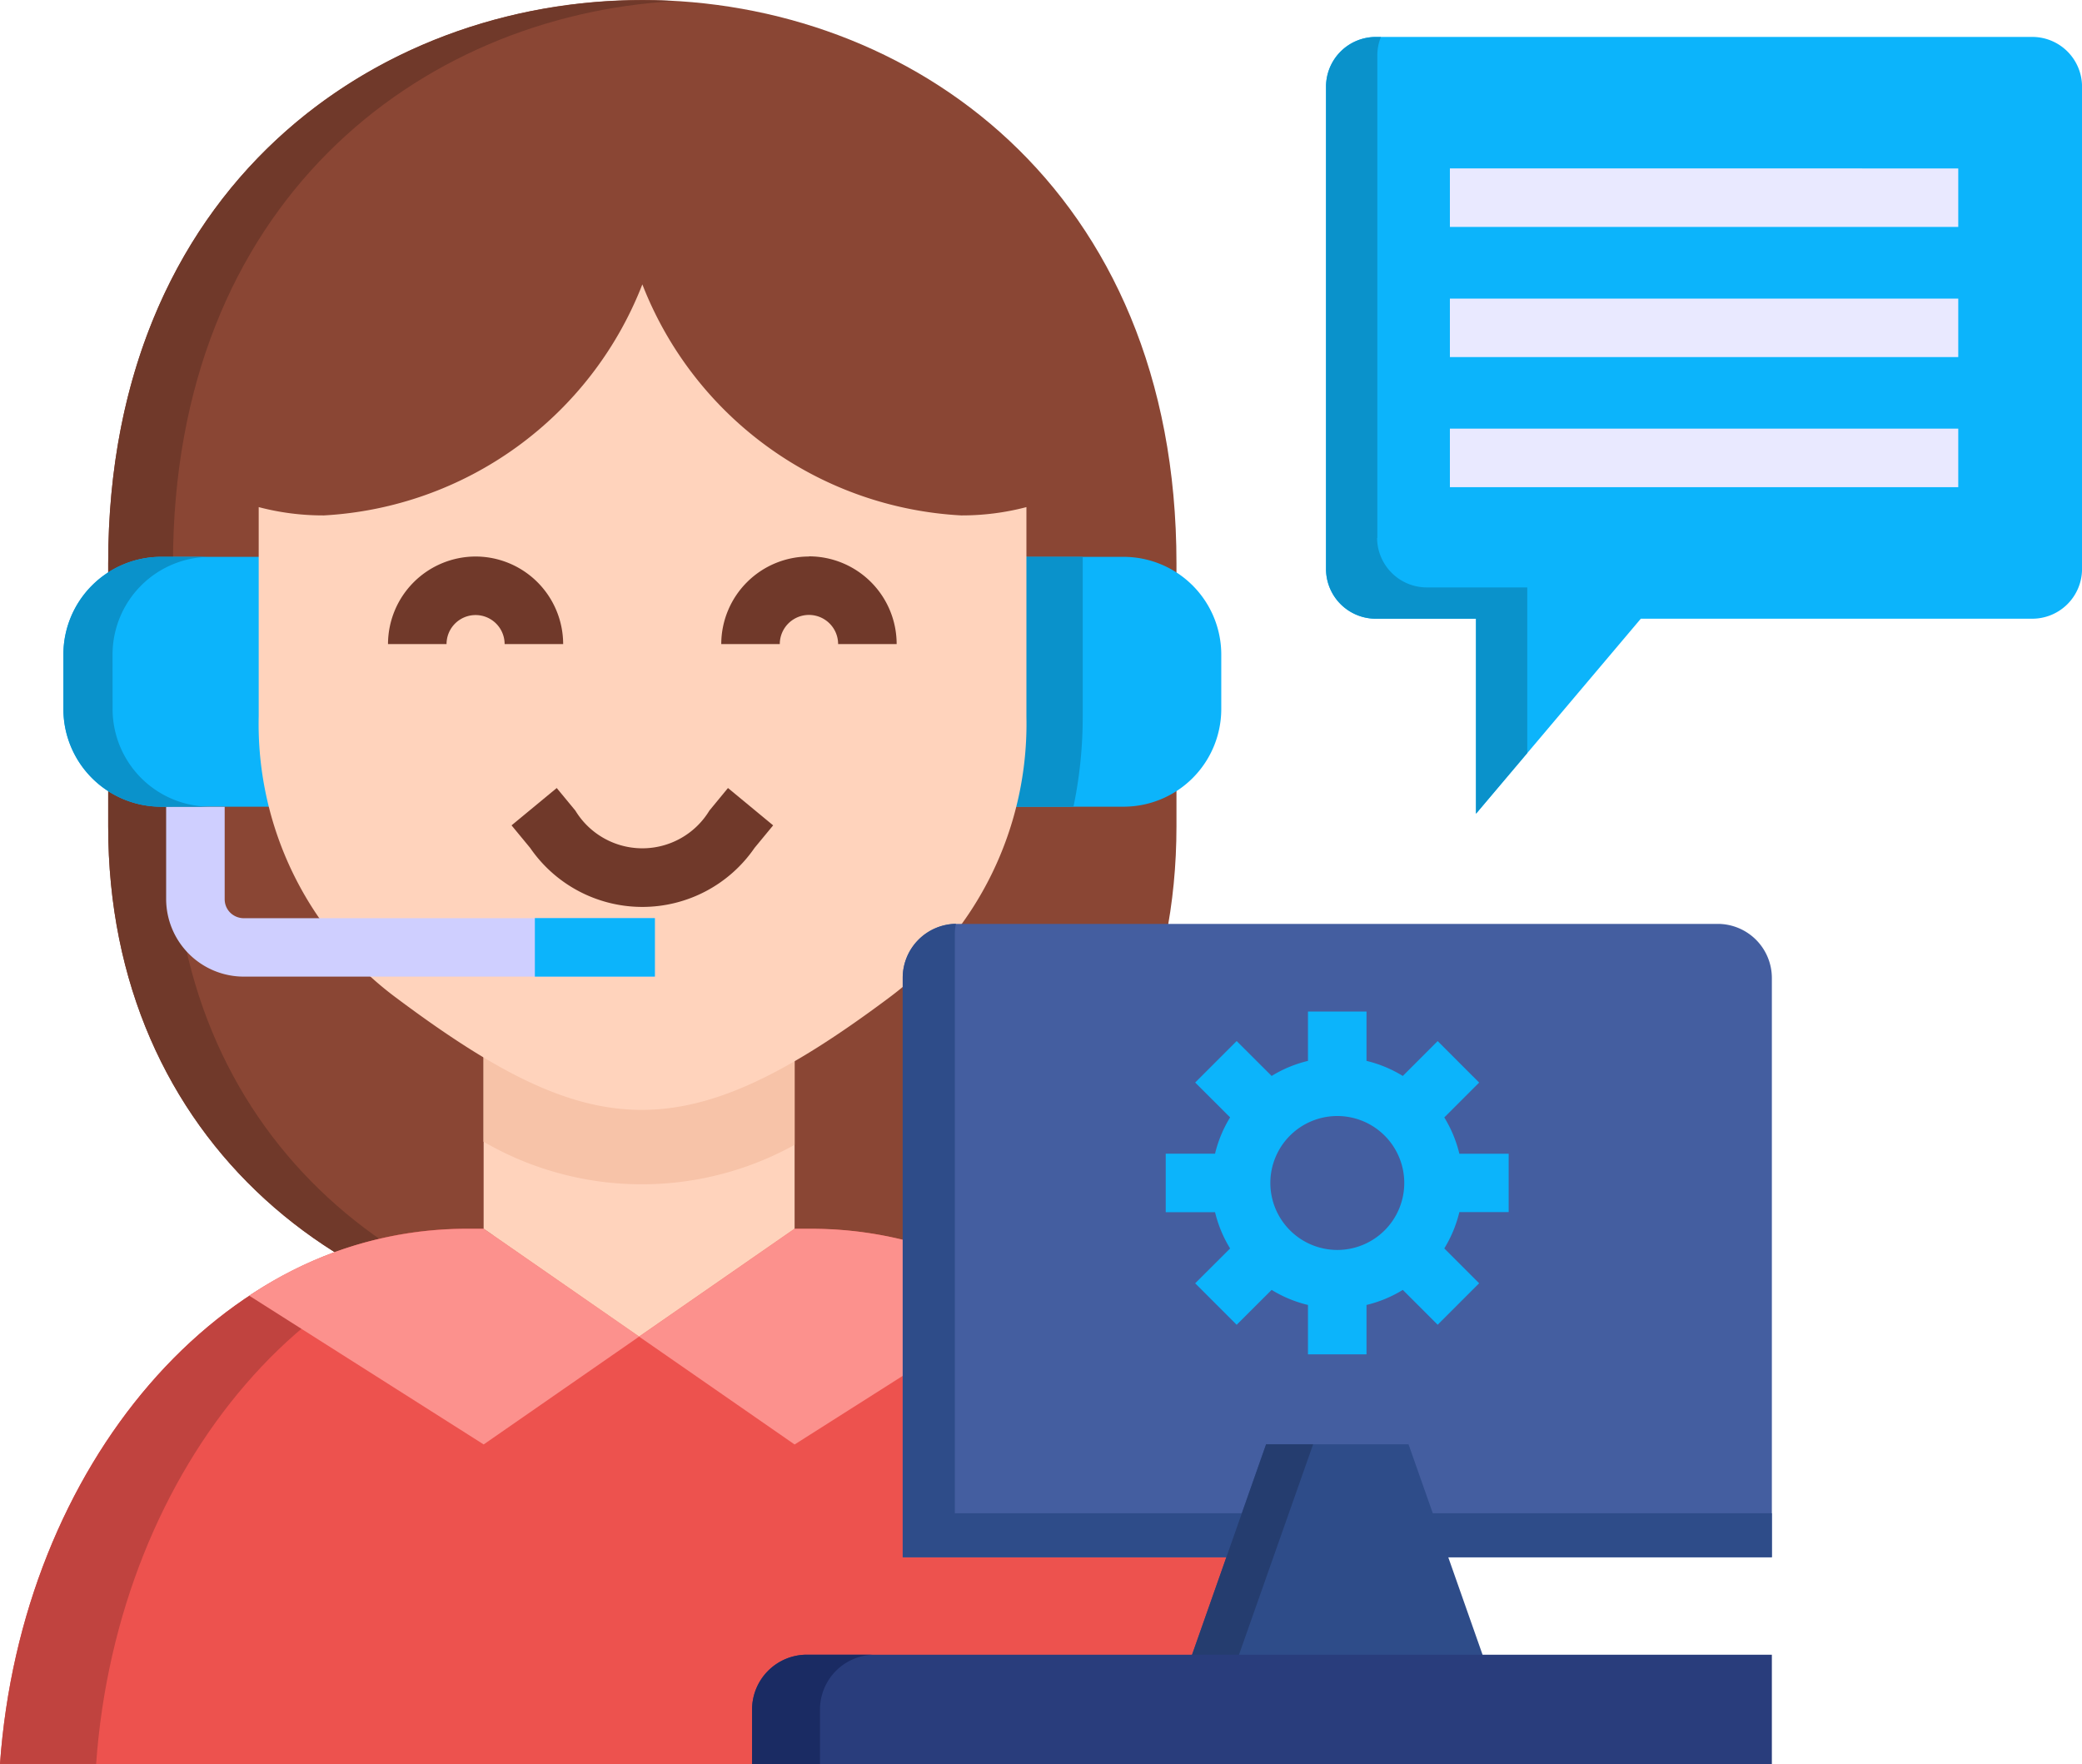
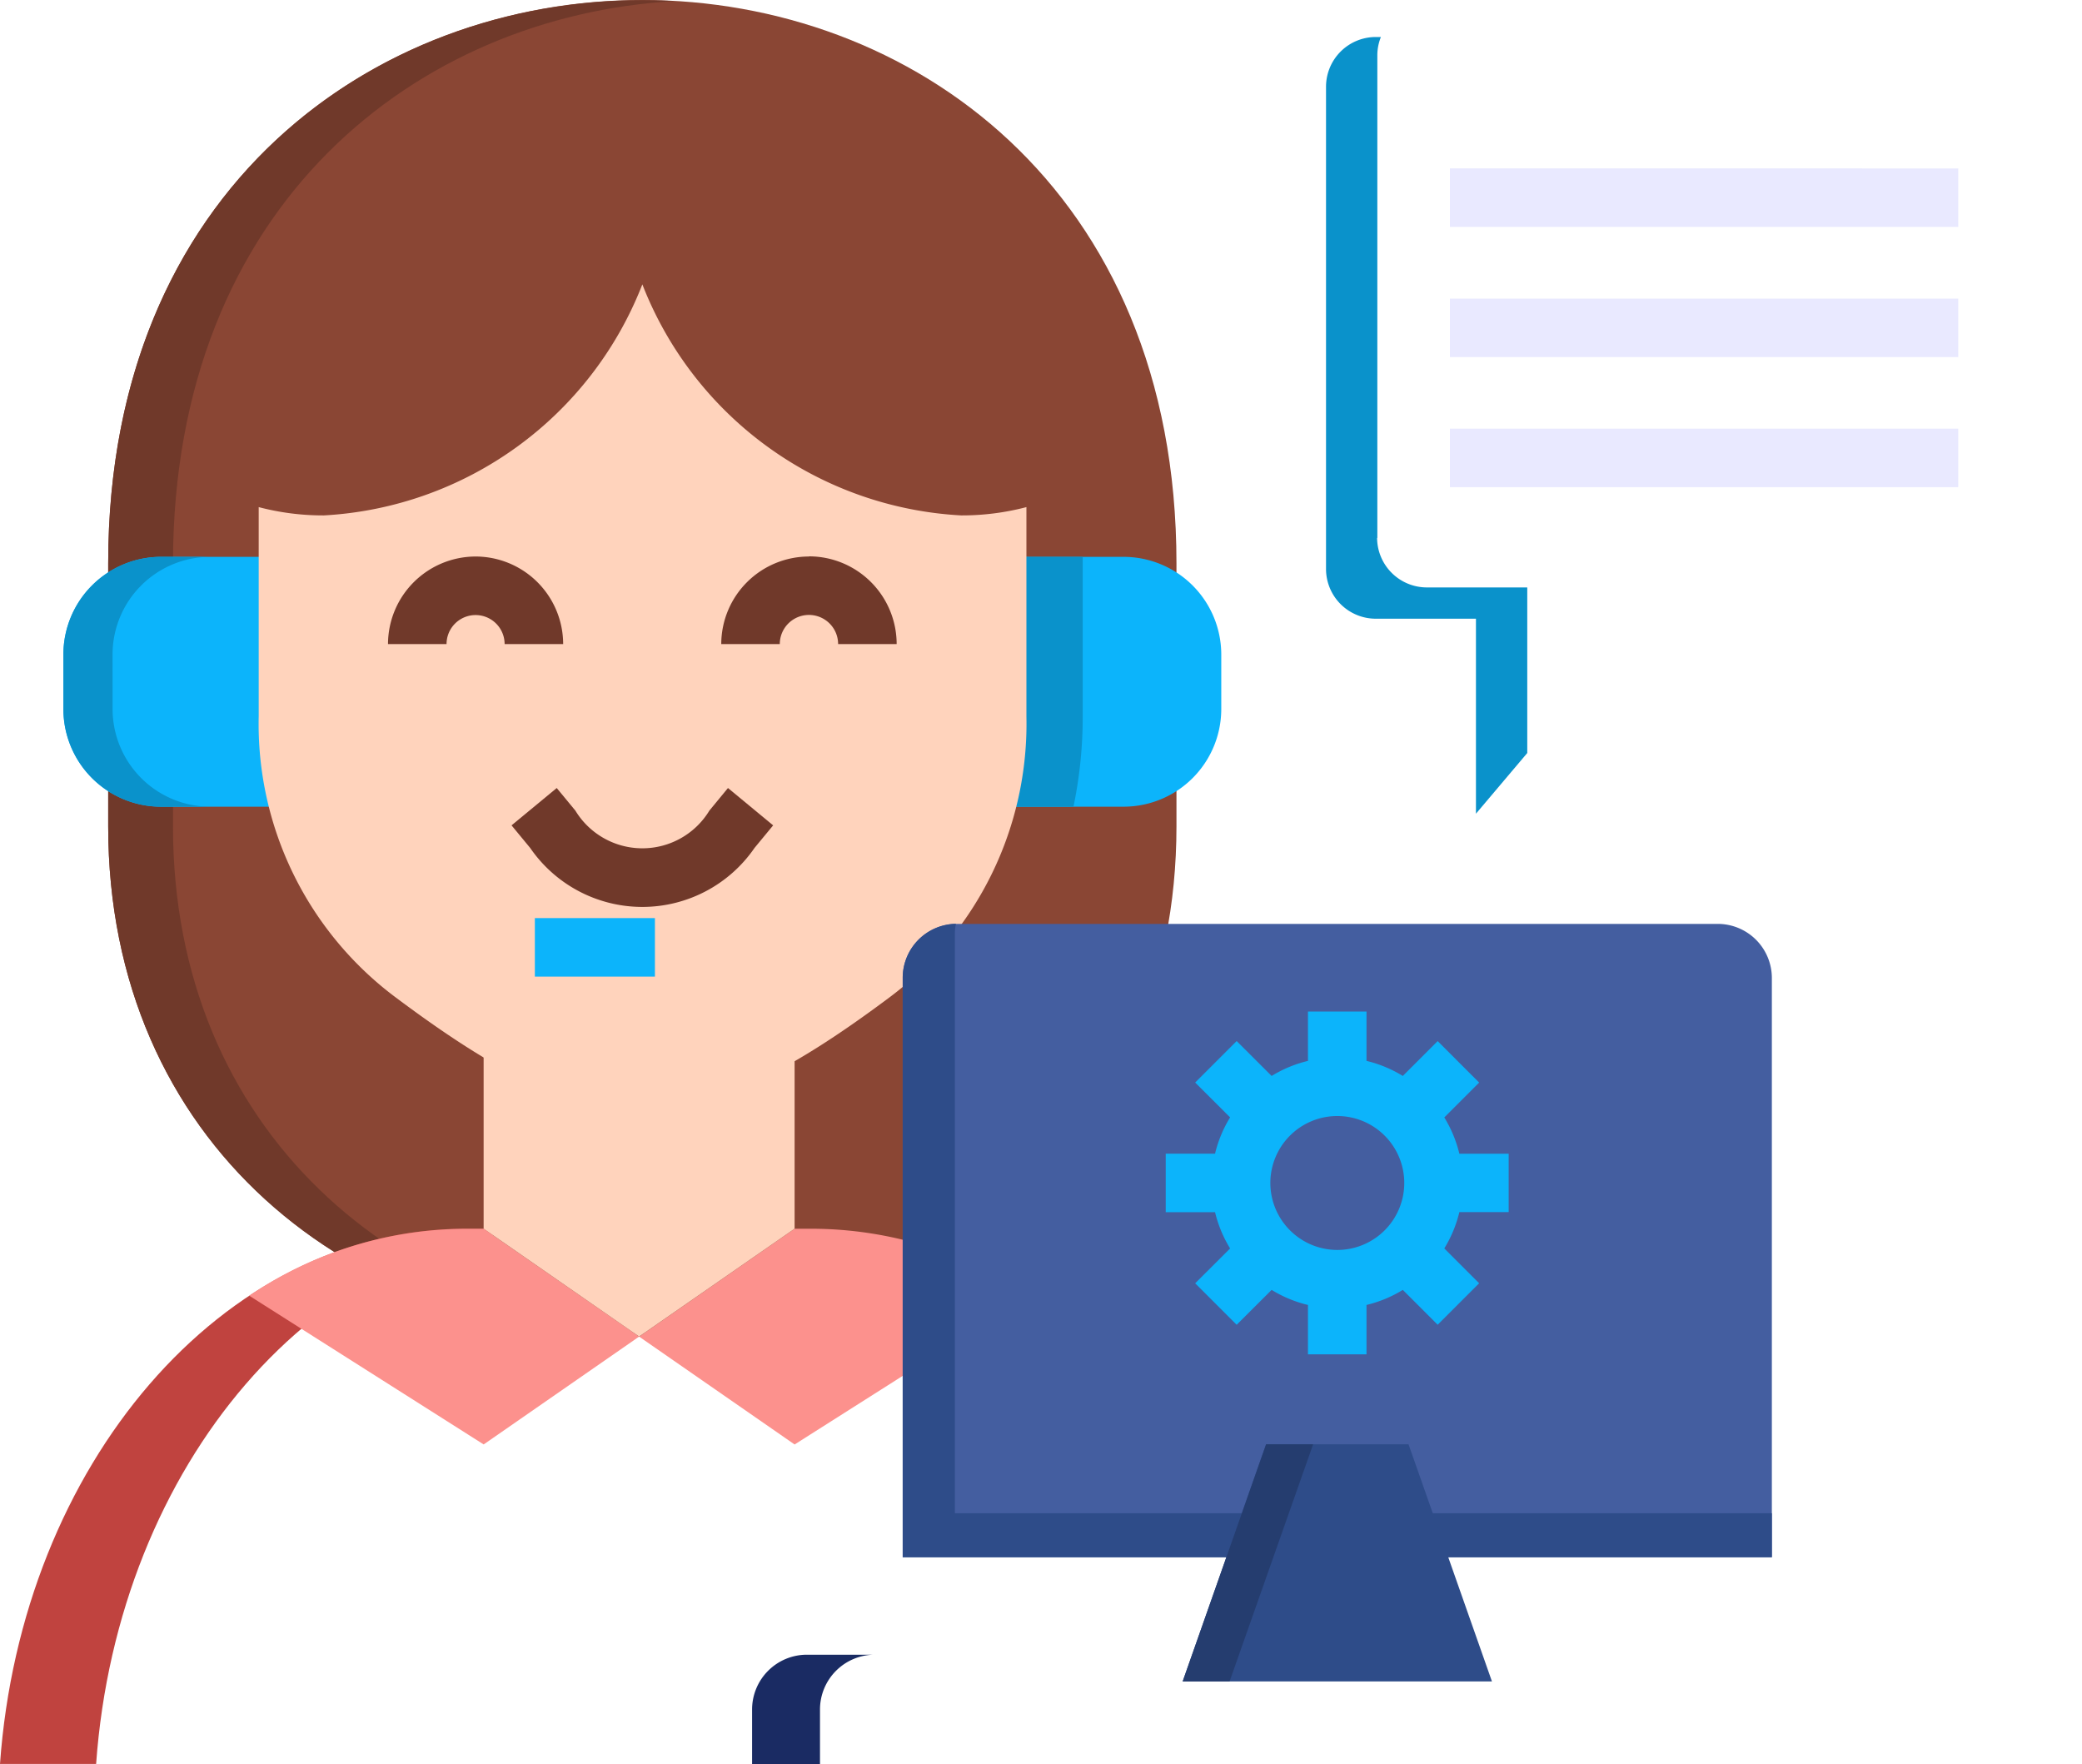
<svg xmlns="http://www.w3.org/2000/svg" width="50.187" height="42.521" viewBox="0 0 50.187 42.521">
  <g transform="translate(0 -39.108)">
    <g transform="translate(0 39.108)">
      <path d="M52.359,52.689v6.336c0,7.579-5.794,12.3-12.875,12.3S26.608,66.6,26.608,59.026V52.689C26.608,34.581,52.359,34.581,52.359,52.689Z" transform="translate(-24 -39.108)" fill="#8a4634" fill-rule="evenodd" />
      <path d="M40.263,71.341c-.257.011-.517.02-.78.02-7.082,0-12.875-4.722-12.875-12.3V52.726c0-9.422,6.97-13.938,13.655-13.555-6.165.351-12.093,4.868-12.093,13.555v6.336c0,7.3,5.374,11.944,12.093,12.278Z" transform="translate(-24 -39.144)" fill="#70392a" fill-rule="evenodd" />
-       <path d="M30.813,354.153c-.517-7.208-5.359-12.9-11.207-12.9h-8.4c-5.848,0-10.693,5.7-11.207,12.9Z" transform="translate(0 -311.632)" fill="#ed524e" fill-rule="evenodd" />
      <path d="M13.524,341.25H11.207c-5.848,0-10.693,5.7-11.207,12.9H2.317C2.834,346.946,7.676,341.25,13.524,341.25Z" transform="translate(0 -311.633)" fill="#c0433f" fill-rule="evenodd" />
      <path d="M66.94,341.25h-.451a9.359,9.359,0,0,0-5.2,1.614l5.651,3.585,3.748-2.6Z" transform="translate(-55.281 -311.633)" fill="#fc918d" fill-rule="evenodd" />
      <path d="M166.571,342.864a9.366,9.366,0,0,0-5.2-1.614h-.451l-3.748,2.6,3.748,2.6Z" transform="translate(-141.766 -311.633)" fill="#fc918d" fill-rule="evenodd" />
      <path d="M126.432,288.179v5.2l-3.748,2.6-3.748-2.6v-5.2Z" transform="translate(-107.278 -263.764)" fill="#ffd3bc" fill-rule="evenodd" />
-       <path d="M126.432,288.179v3.18a7.606,7.606,0,0,1-7.5-.077v-3.1Z" transform="translate(-107.278 -263.764)" fill="#f7c3a8" fill-rule="evenodd" />
+       <path d="M126.432,288.179a7.606,7.606,0,0,1-7.5-.077v-3.1Z" transform="translate(-107.278 -263.764)" fill="#f7c3a8" fill-rule="evenodd" />
      <path d="M245.158,176.033h3.057a2.357,2.357,0,0,1,2.351,2.351v1.323a2.356,2.356,0,0,1-2.351,2.348h-3.057Z" transform="translate(-221.127 -162.611)" fill="#0cb4fb" fill-rule="evenodd" />
      <path d="M245.158,176.033h2.068v3.839a10.557,10.557,0,0,1-.223,2.183h-1.845Z" transform="translate(-221.127 -162.611)" fill="#0a92cb" fill-rule="evenodd" />
      <path d="M20.772,176.033H17.944a2.357,2.357,0,0,0-2.351,2.351v1.323a2.356,2.356,0,0,0,2.351,2.348h2.828Z" transform="translate(-14.065 -162.611)" fill="#0cb4fb" fill-rule="evenodd" />
-       <path d="M327.315,62.229h2.42v4.7l3.971-4.7h9.442a1.2,1.2,0,0,0,1.194-1.194V49.4a1.2,1.2,0,0,0-1.194-1.194H327.318a1.2,1.2,0,0,0-1.2,1.194V61.035A1.2,1.2,0,0,0,327.315,62.229Z" transform="translate(-294.154 -47.316)" fill="#0cb4fb" fill-rule="evenodd" />
    </g>
    <path d="M356.546,86.8H368.8v1.411H356.546Zm0-1.725H368.8V83.665H356.546Zm0-4.548v1.411H368.8V80.528Z" transform="translate(-321.596 -37.36)" fill="#e9e9ff" />
    <path d="M72.816,109.031A8.752,8.752,0,0,0,80.5,114.6a6.11,6.11,0,0,0,1.574-.2v5.042a8.233,8.233,0,0,1-3.314,6.785c-4.917,3.674-7.153,3.531-11.878,0a8.225,8.225,0,0,1-3.314-6.785V114.4a6.089,6.089,0,0,0,1.574.2A8.755,8.755,0,0,0,72.816,109.031Z" transform="translate(-57.332 -63.069)" fill="#ffd3bc" fill-rule="evenodd" />
    <path d="M103.612,181.5l1.089.9-.449.544a3.282,3.282,0,0,1-5.408,0l-.449-.544,1.089-.9.449.544a1.89,1.89,0,0,0,3.231,0Zm-6.081-5.58a2.115,2.115,0,0,0-2.114,2.111h1.411a.7.7,0,0,1,1.4,0h1.411a2.114,2.114,0,0,0-2.111-2.111Zm8.033,0a2.115,2.115,0,0,0-2.114,2.111h1.411a.7.7,0,0,1,1.406,0h1.411A2.115,2.115,0,0,0,105.564,175.916Z" transform="translate(-86.064 -123.398)" fill="#70392a" />
-     <path d="M52.638,241.565H42.731A1.873,1.873,0,0,1,40.86,239.7v-2.228h1.411V239.7a.456.456,0,0,0,.134.323.468.468,0,0,0,.326.134h9.907Z" transform="translate(-36.855 -178.917)" fill="#cfcfff" />
    <path d="M131.5,264.863h2.894v1.411H131.5Z" transform="translate(-118.607 -203.626)" fill="#0cb4fb" />
    <path d="M221.989,281.531H242.94V267.565a1.305,1.305,0,0,0-1.3-1.3H223.289a1.3,1.3,0,0,0-1.3,1.3Z" transform="translate(-200.229 -204.888)" fill="#445ea0" fill-rule="evenodd" />
    <path d="M294.979,292.694v-1.411h-1.189a3.011,3.011,0,0,0-.363-.875l.84-.84-1-1-.84.84a3.011,3.011,0,0,0-.875-.363v-1.189h-1.411v1.189a3.009,3.009,0,0,0-.876.363l-.843-.841-1,1,.842.84a3.009,3.009,0,0,0-.363.874h-1.189v1.411h1.189a3.009,3.009,0,0,0,.363.874l-.842.84,1,1,.843-.841a3.009,3.009,0,0,0,.876.363v1.19h1.411v-1.19a3.011,3.011,0,0,0,.875-.363l.84.84,1-1-.84-.84a3.011,3.011,0,0,0,.363-.875h1.189Zm-5.745-.706a1.614,1.614,0,1,1,1.614,1.614A1.616,1.616,0,0,1,289.234,291.988Z" transform="translate(-258.612 -224.366)" fill="#0cb4fb" />
    <path d="M16.778,178.384a2.356,2.356,0,0,1,2.348-2.351H17.944a2.353,2.353,0,0,0-2.351,2.351v1.323a2.353,2.353,0,0,0,2.351,2.348h1.183a2.355,2.355,0,0,1-2.348-2.348Z" transform="translate(-14.065 -123.503)" fill="#0a92cb" fill-rule="evenodd" />
    <path d="M327.354,60.281V48.648a1.174,1.174,0,0,1,.086-.44h-.123a1.2,1.2,0,0,0-1.2,1.194V61.035a1.2,1.2,0,0,0,1.194,1.194h2.42v4.7l1.237-1.463V61.475h-2.42a1.2,1.2,0,0,1-1.2-1.194Z" transform="translate(-294.153 -8.208)" fill="#0a92cb" fill-rule="evenodd" />
    <path d="M221.988,281.532h20.951v-1.06H223.245V266.506a1.154,1.154,0,0,1,.026-.243,1.305,1.305,0,0,0-1.283,1.3v13.967Z" transform="translate(-200.228 -204.889)" fill="#2e4c89" fill-rule="evenodd" />
    <path d="M296.272,394.262l2.011,5.716h-7.456l2.011-5.716Z" transform="translate(-262.319 -320.341)" fill="#2e4c89" fill-rule="evenodd" />
    <path d="M291.958,399.978h-1.131l2.011-5.716h1.134Z" transform="translate(-262.319 -320.341)" fill="#253d6f" fill-rule="evenodd" />
-     <path d="M184.947,448.629h24.582v-2.637H186.267a1.322,1.322,0,0,0-1.32,1.317v1.32Z" transform="translate(-166.818 -367)" fill="#293d7c" fill-rule="evenodd" />
    <path d="M184.947,448.63h1.637v-1.32a1.322,1.322,0,0,1,1.32-1.317h-1.637a1.322,1.322,0,0,0-1.32,1.317Z" transform="translate(-166.818 -367.001)" fill="#1a2b63" fill-rule="evenodd" />
  </g>
</svg>